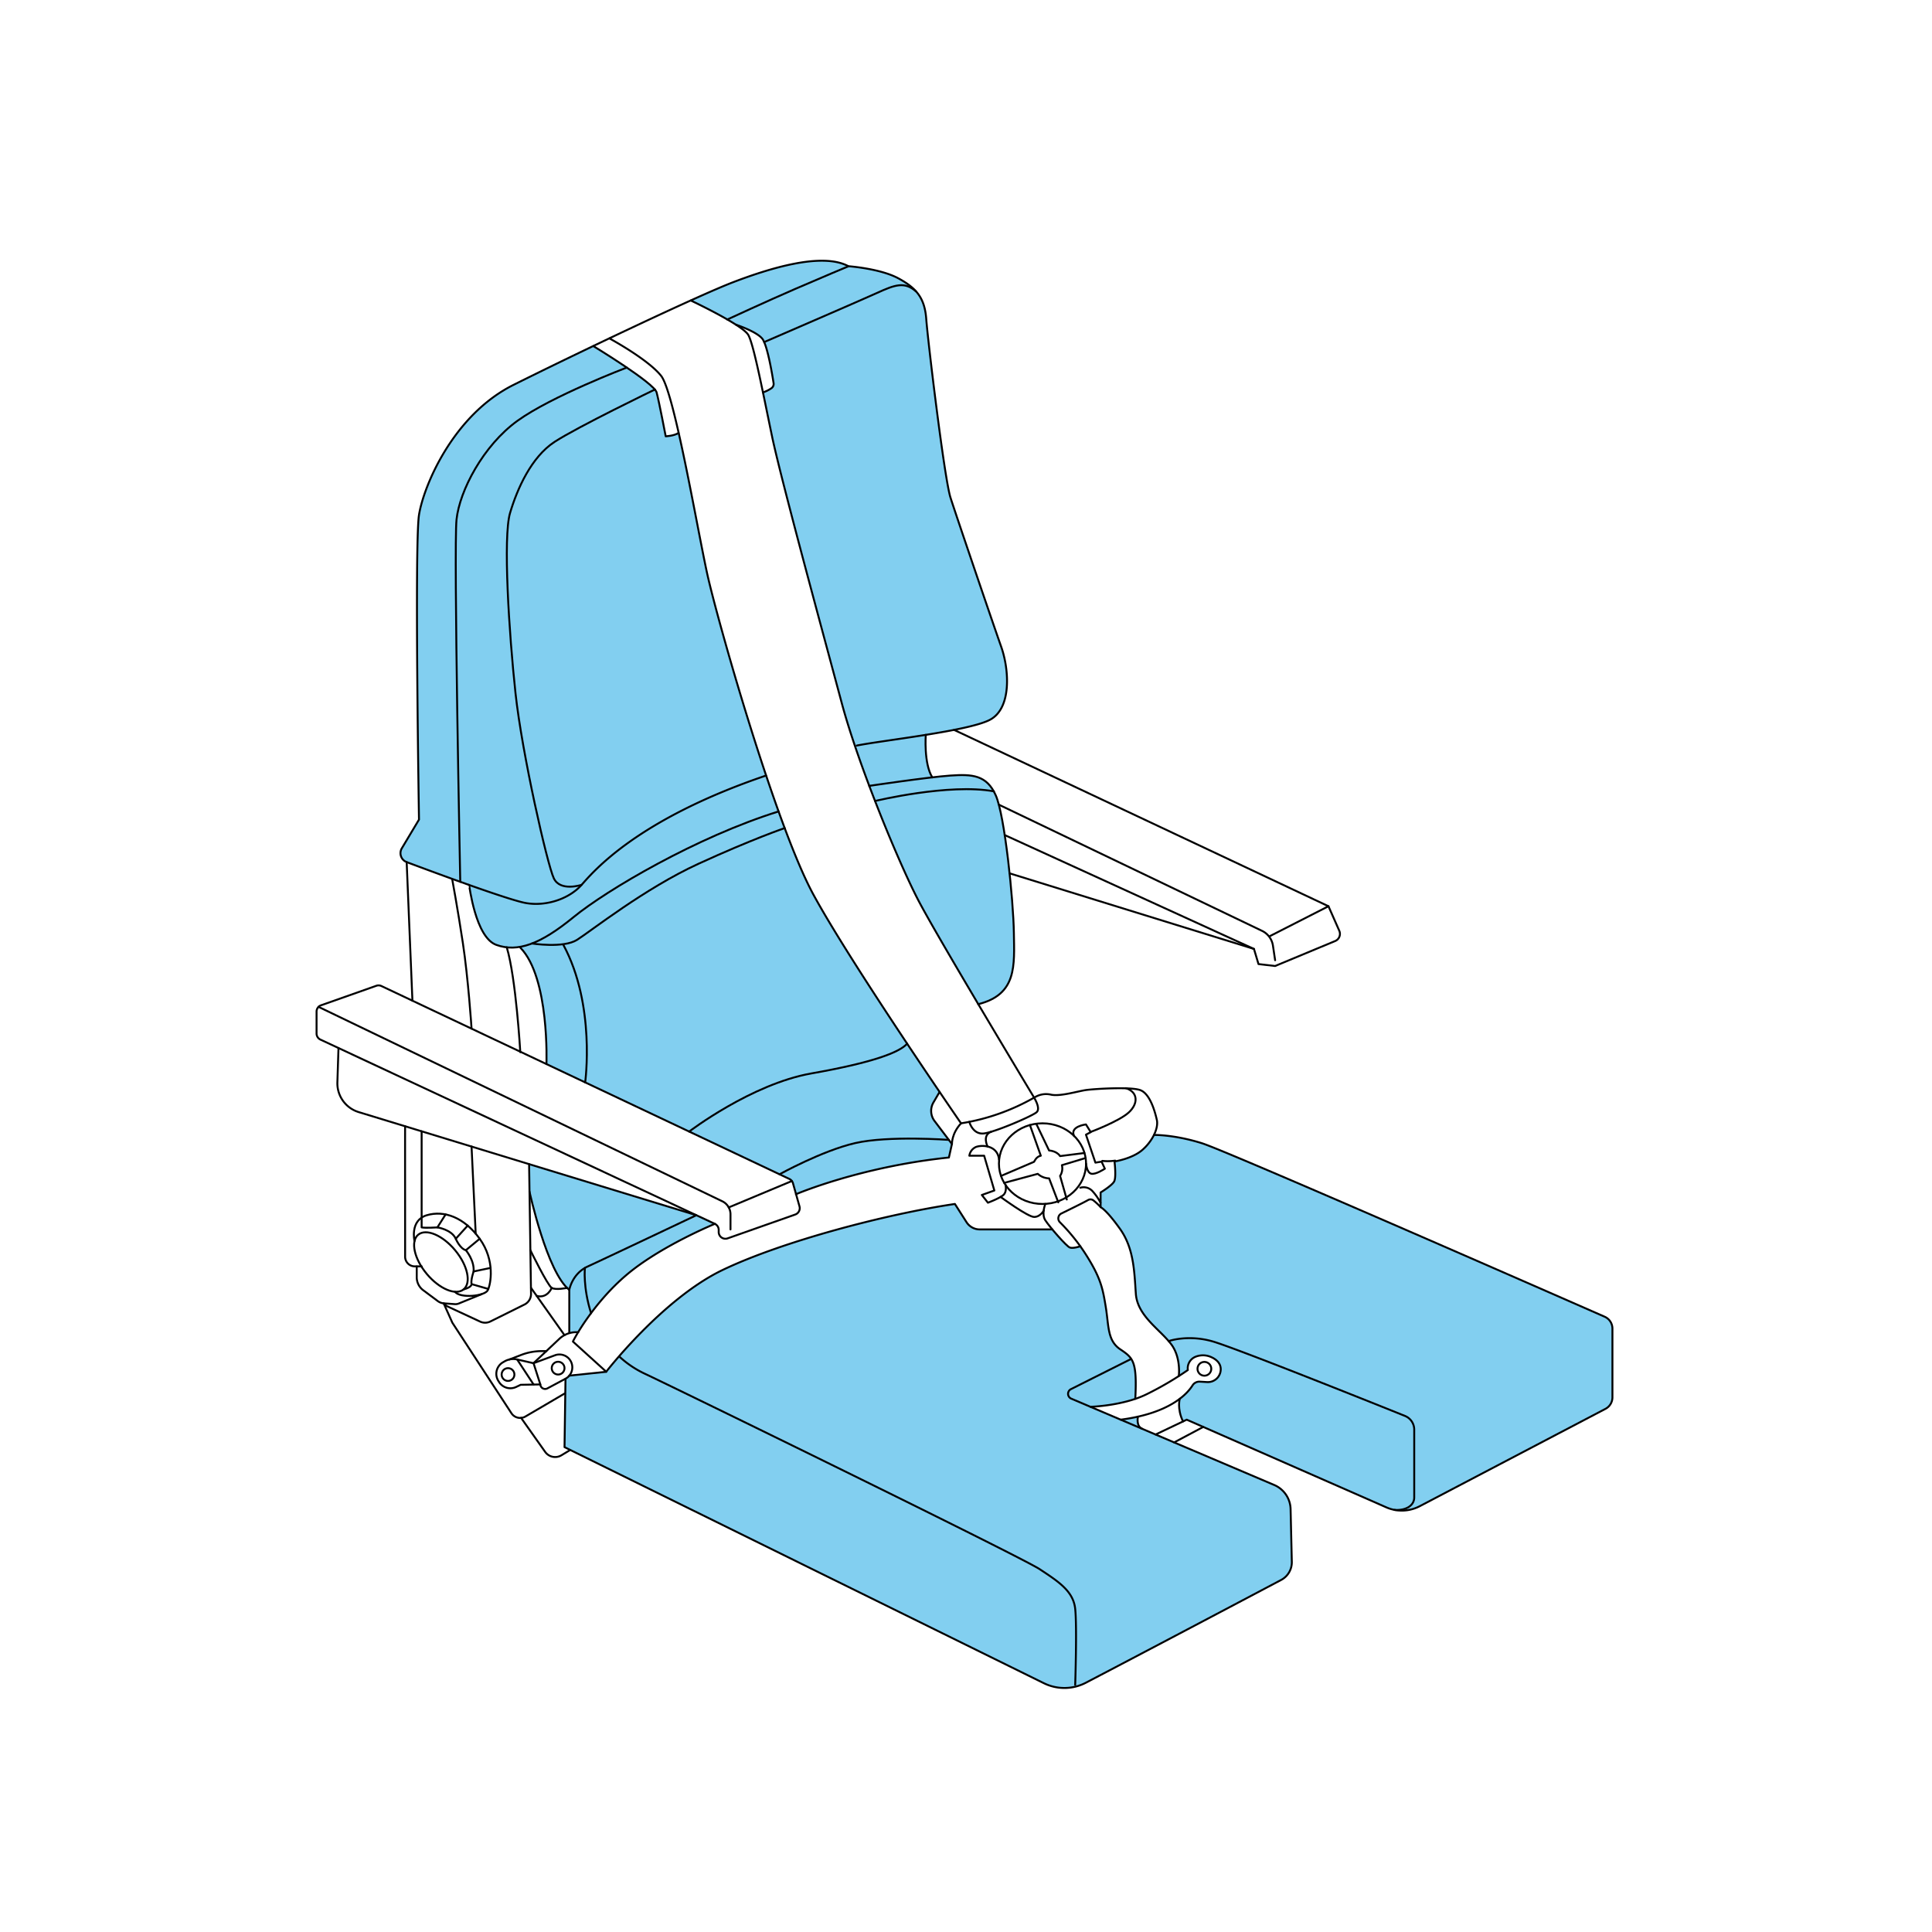
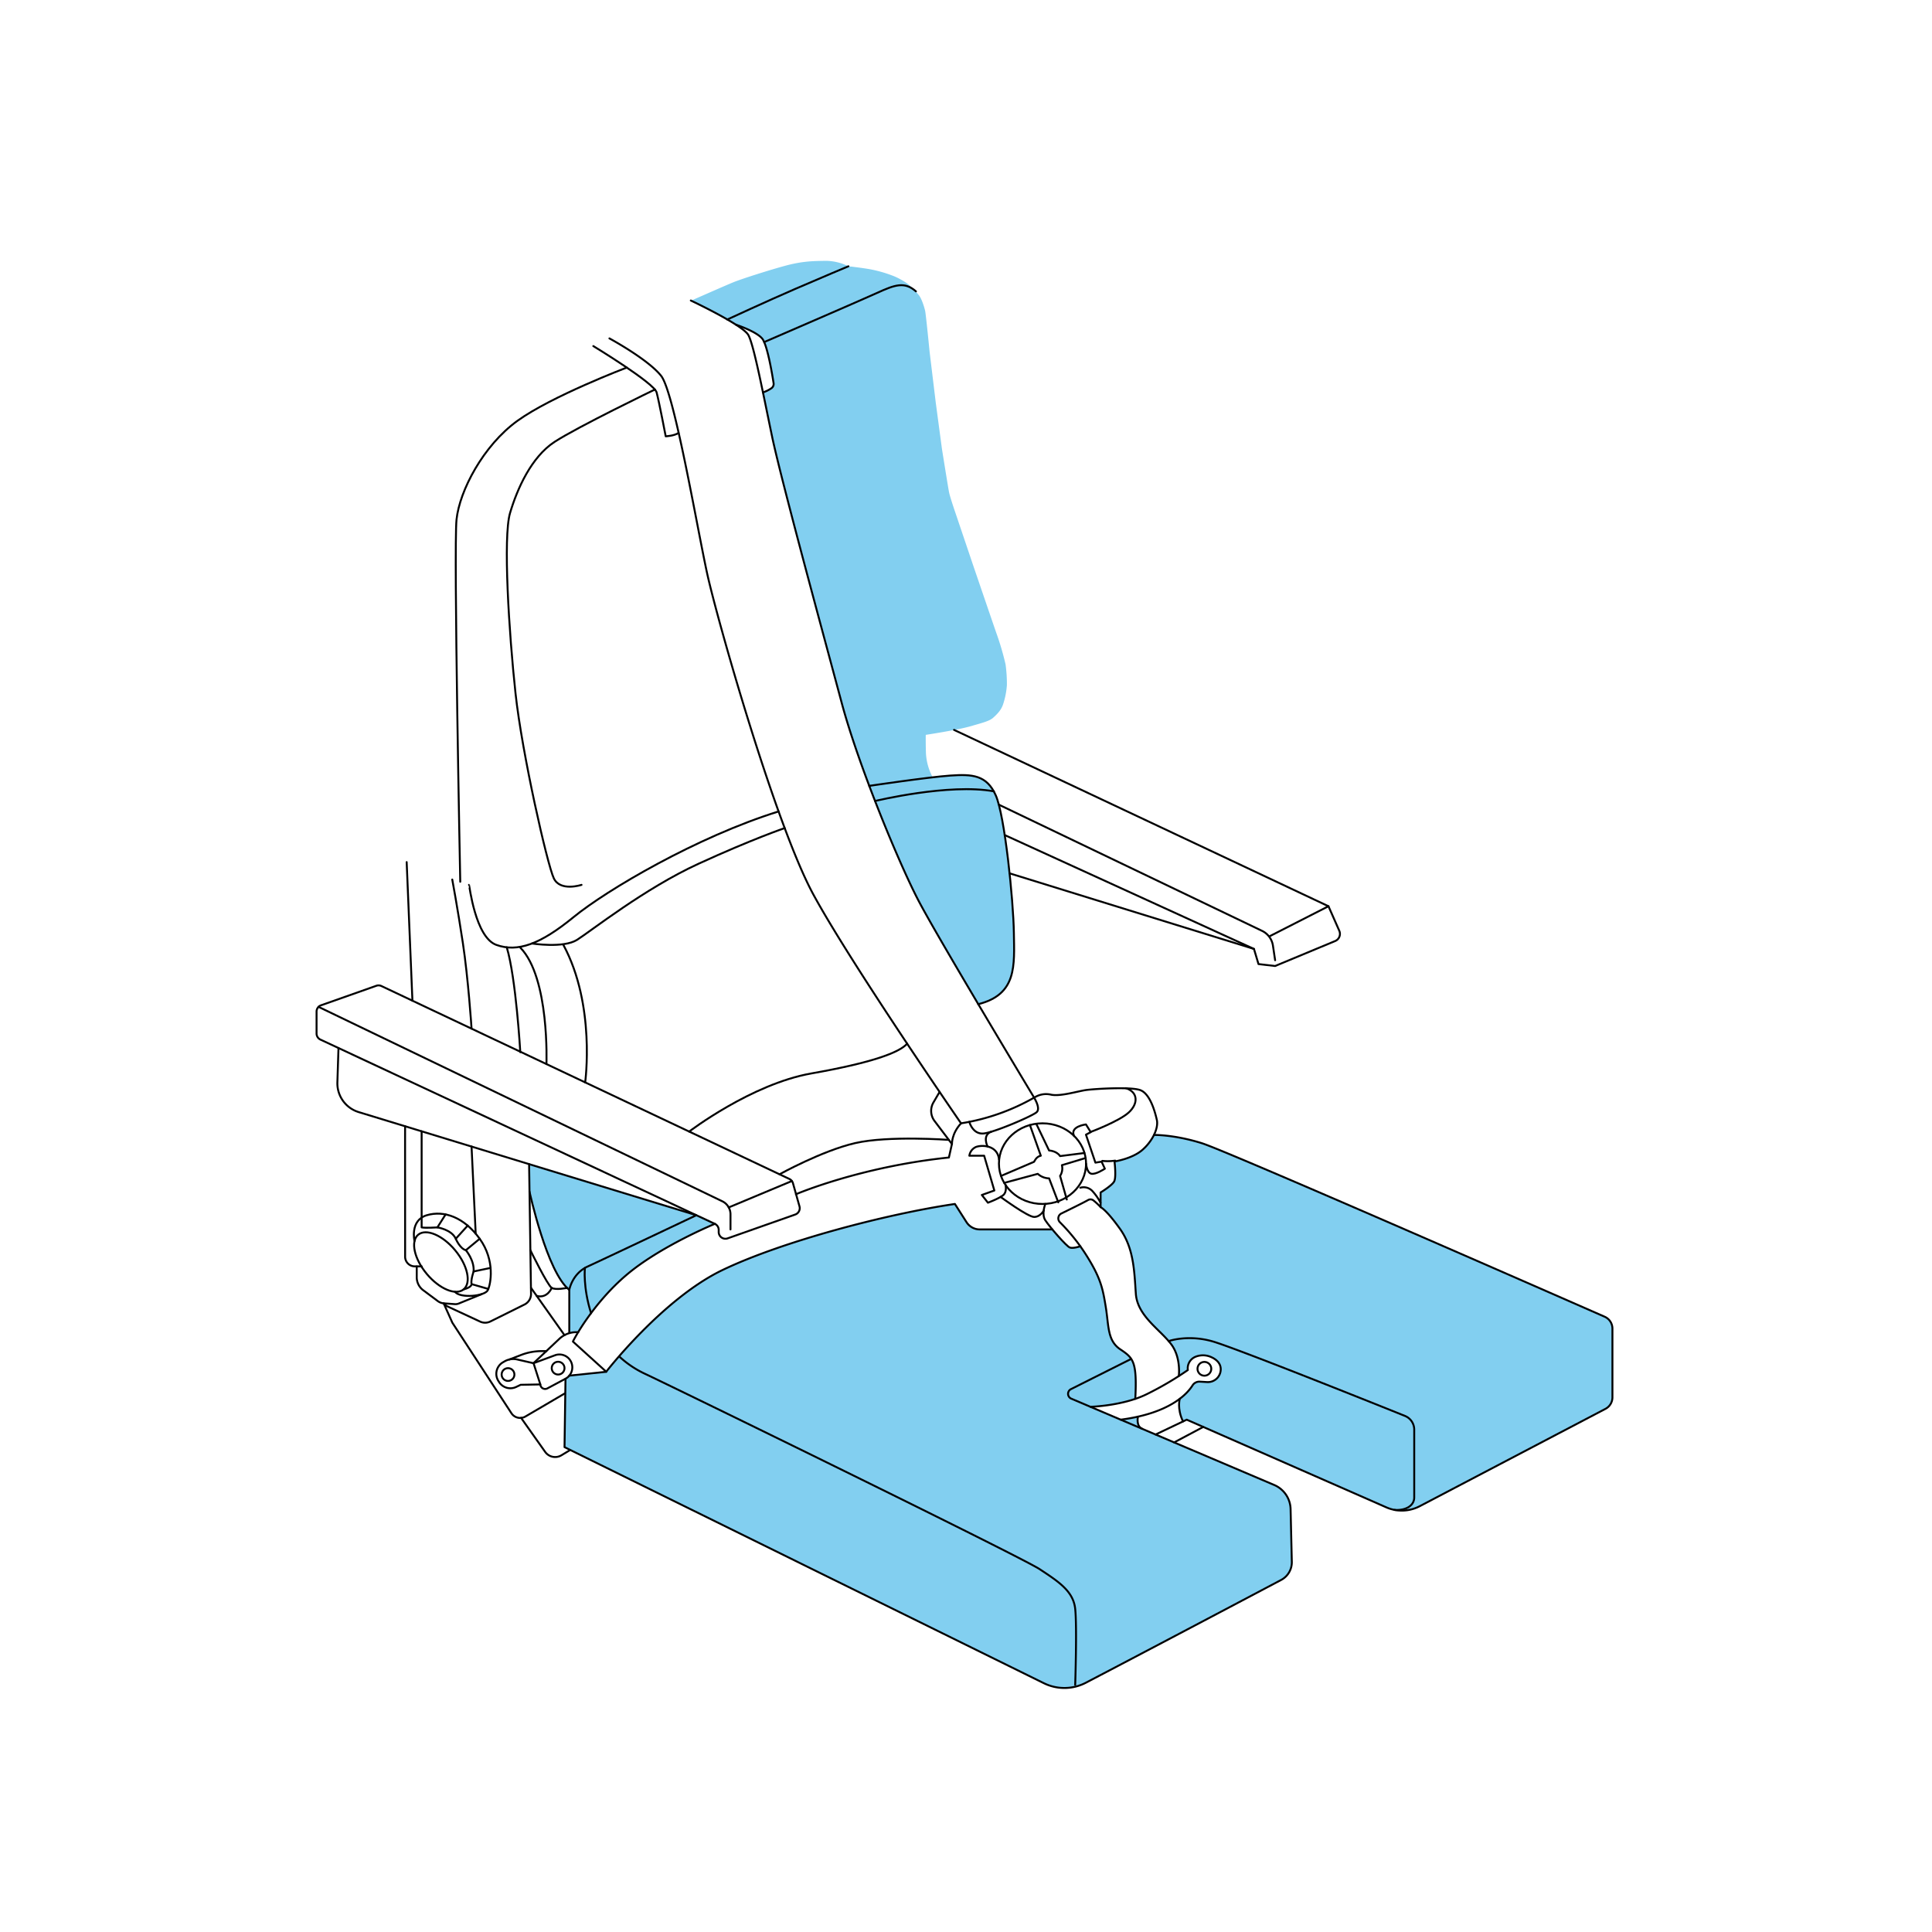
<svg xmlns="http://www.w3.org/2000/svg" viewBox="0 0 1000 1000">
  <defs>
    <style>.cls-1{fill:#82cff0;}.cls-2{fill:none;stroke:#000;stroke-linecap:round;stroke-linejoin:round;}</style>
  </defs>
  <g id="A19">
    <path d="M506.37,519.77c.28-.07,7.55-2.45,9.64-4.12s6.23-5.69,7.24-9.89,1.94-13.16,1.59-22.35-2.38-32.8-2.38-32.8-1.92-15.72-2.5-19.28-2-12.4-3.25-16.06a33.3,33.3,0,0,0-5.33-9.78c-1.88-2.16-9.31-4.41-13.23-4.3s-15.38,1.15-15.38,1.15a29.43,29.43,0,0,1-3.51-12.66c-.18-6.94-.08-9.32-.08-9.32S495.4,377.89,502,376s10.13-2.76,12.07-4.51,4.17-3.9,5.17-7.07a40.26,40.26,0,0,0,1.93-9.9,75.44,75.44,0,0,0-.69-10.63,143.61,143.61,0,0,0-4.88-16.53c-2.78-8.05-11.85-34.61-11.85-34.61l-9.4-27.83s-2.61-7.59-3.12-10.12-3.69-22.53-3.69-22.53l-3.17-23.71-3.19-26.32s-1.92-19.63-2.35-21.46-1.71-6-3.12-7.87A53,53,0,0,0,471.1,148c-1.69-1.73-6.24-4.28-9.17-5.35a67.44,67.44,0,0,0-12-3.36c-4.64-.78-10.8-1.48-10.8-1.48A27.31,27.31,0,0,0,427.59,135c-5.86.12-11.72,0-21.1,2.54s-23.07,7-26.84,8.53-21.86,9.51-21.86,9.51,10.53,5.26,14.38,7.42,10,5.93,10,5.93,5.59,1.4,8.5,3.4,3.93,3,5.07,5.24,2.68,9.58,3.23,12.53,1.29,7.82,1.48,8.7a2.46,2.46,0,0,1-1.35,2.3c-.8.5-4.2,2-4.2,2l4.71,22.77s4.68,20.88,6.13,25.4,6.59,25.37,6.59,25.37l6.23,23.44,5.51,20.57,6.37,23.69,5.79,21.55,6.38,20.51L454,417.32s7.56,18.59,8.95,21.81,10,22.22,11.77,25.62,11.75,21.09,14.86,26.42S506.37,519.77,506.37,519.77Z" class="cls-1" />
-     <path d="M307.39,179l-32.57,15.79s-14.91,7-20.54,11.64-14.32,12.93-20,21a117.13,117.13,0,0,0-12.64,23.16c-2.07,5.54-4.68,12.6-5,17.61s-.77,26.08-.77,26.08V323.7l.21,42.13.75,58.43-7.1,11.83s-3,3.94-2.47,5.31.47,3.8,3.19,4.82l23.6,9,8.75,3.16s2.73,13.91,4.25,17.6,4,10.53,7.91,12.11a42,42,0,0,0,7.32,2.22,33.82,33.82,0,0,0,7-.26s6.25,8.07,8.25,15.43a132.88,132.88,0,0,1,4.32,21.63c.56,6.32,1,23.63,1,23.63l73.87,34.94,48.5,22.95s4.08,1.51,4.65,2.64,2.17,6.83,2.17,6.83,21.22-7.74,31.32-10.22,32.38-6.86,38.12-7.58,9.71-1.16,9.71-1.16l1.57-7s-5.74-7.63-6.59-8.74-5.28-5.87-4.5-8.54,4.68-9.67,4.68-9.67l-23.43-35-22.5-34.73S425,470,421.91,464.47a254.48,254.48,0,0,1-12.23-27.1c-4.2-10.86-17.48-49.18-17.48-49.18s-13.45-43.85-14.79-48.55-10.39-37.78-11.87-45-10-50.44-10-50.44L351.35,224a8.51,8.51,0,0,1-3.2,1.14c-2.15.4-3.52.69-3.52.69l-4.76-22.7a12.71,12.71,0,0,0-3.46-4C333.8,197,307.39,179,307.39,179Z" class="cls-1" />
    <path d="M274.06,616.39s4.28,18.16,7.06,25.74,6,15.27,7.46,17.64a57.35,57.35,0,0,0,4.35,6.25,7.36,7.36,0,0,0,1.73,1.14v22.92s3.16-1,4.6-.51c0,0,7.09-10.93,11.23-15.64s10.69-11.87,15.95-15.8,16.54-11.81,22.2-14.56S370,633.46,370,633.46L360.43,629l-23.68-7.23L298.35,610l-24.49-7.48Z" class="cls-1" />
    <path d="M494.3,623.17s-22.92,3.67-38.41,7.52S409.28,643,395.73,648.35s-20.15,7.54-27.17,11.87-15.06,9.66-21.2,15S330,691.63,330,691.63l-9.37,10.56L313.78,710l-18.92,1.77a8.22,8.22,0,0,1-2.16,1.83l-.5,35.4,66.3,32.66L401.78,803l45.29,22.3,38.15,18.79,46,22.66s10.37,5.8,14.42,6.36,8.48,1,12-.38,30-15.17,30-15.17l34.69-18.26,34-17.94c.21-.11,8.08-4.26,9.69-5.85a9.79,9.79,0,0,0,2.61-6.21c0-1.9-.77-30-.77-30s-1-5.33-3.74-7.54a54.35,54.35,0,0,0-12.41-6.5c-3.13-1-53.62-23-53.62-23S590,738.88,590,738.7a5.82,5.82,0,0,1-1.07-2.31c-.1-1.14-.1-3.08-.1-3.08l-8.2,1.4-15.85-6.34s10.49-1.27,12.69-1.71,8.37-2,8.37-2l1.85-1s.25-6.45.2-8.35,0-5.36-.69-7.68-.95-4.47-3.74-6.56-6.55-4.31-8-8.38-2.38-11.62-2.82-14.37-2.33-12.82-3.7-16a93.24,93.24,0,0,0-5.56-10.86c-1.81-2.87-4.18-6.34-4.18-6.34s-2.84.93-3.95.73a5.68,5.68,0,0,1-3.48-1.66c-1.25-1.25-5.26-6.11-5.26-6.11L544.35,636l-29.44.46s-8.48.46-10.37-.71a13.88,13.88,0,0,1-5.67-5.61C496.85,626.63,494.3,623.17,494.3,623.17Z" class="cls-1" />
    <path d="M597.27,587.45s-3.44,5.65-5.56,7.32a27.57,27.57,0,0,1-7.41,4.33c-2.51.86-7.19,2-7.19,2s.15,5.06.14,6,0,3.87-.89,4.85a31.77,31.77,0,0,1-3.39,3c-.63.44-3.34,2.21-3.34,2.21v7.63a53,53,0,0,1,7.65,8c3,4.09,6.2,8.44,7.53,13.93a111.26,111.26,0,0,1,2.65,17c.33,4.94,1.1,10.09,2.59,13.42a26.37,26.37,0,0,0,6.72,8.74c1.88,1.31,8.11,8.32,8.11,8.32a20.27,20.27,0,0,1,3.48,5.45,40.49,40.49,0,0,1,1.93,8.35c-.08,1-.23,4.47-.2,4.18s4.49-2.83,4.49-2.83.41-5.08,2.74-6.22,5.94-2.19,9.22-.82,5.29,3.85,5.26,5.68-1.38,5.29-2.51,6-2.82,1.9-4.5,1.4-5.48-.92-6.79.83-3.4,4.33-4.06,5-3,2.63-3,2.63a29.11,29.11,0,0,0-.72,5.23c0,1.89,2,6.44,2,6.44l2-.64,105.83,46.29s4.72,1.44,8.36.57,5.9-1.8,11.56-4.77l44.3-23.23,27.64-14.5,18.79-9.85a7.14,7.14,0,0,0,3.82-6.32V688a7.14,7.14,0,0,0-4.3-6.55L645.6,601.28s-17.38-7.74-23.09-9.39-11.67-3.25-16.42-3.76S597.27,587.45,597.27,587.45Z" class="cls-1" />
-     <path d="M443.43,385.91c13.7-2.74,57.53-7.43,68.87-13.3s10.18-25.83,5.87-38-23.08-67.3-26.21-77.08-11.74-81.4-12.53-92.35-5.08-16.05-14.47-21.13-25.83-6.26-25.83-6.26C425.43,130.39,398,139,379.65,146s-82.56,37.57-113.87,53.22-46.56,52.44-48.91,67.31,0,157.69,0,157.69L208,439.05a4.94,4.94,0,0,0,2.49,7.17C225,451.66,263.66,466,272.3,467.43c10.7,1.83,22.44-2.34,28.7-9.39s28.7-33.91,95.48-56.61" class="cls-2" />
    <path d="M301,458s-11,3.66-14.35-3.39-16.43-64.43-19.82-95.74S260.3,278,264,265.52s11-28.95,23-36.78,52-27.14,52-27.14" class="cls-2" />
    <path d="M307.1,179.13s31.47,19.09,32.77,24,4.7,22.7,4.7,22.7,4.3-.18,6.65-1.74" class="cls-2" />
    <path d="M238.23,456.4s-3.49-172.62-1.93-187.49,13.83-38.34,31.57-51.13,56.54-27.53,56.54-27.53" class="cls-2" />
    <path d="M315.44,175.16s20,10.8,26.78,19.41,18.52,78,23.74,102S401.43,427,421,463s76.43,118.43,76.43,118.43a111.47,111.47,0,0,0,37.83-13.3s-49.83-82.7-60-102.26-31-69.91-39.65-102.26-31.31-115.31-36-137.74-9.39-47.22-12.26-52.44-29.78-17.88-29.78-17.88" class="cls-2" />
    <path d="M380.89,168.05s10.5,3.43,13.63,7.21c2.61,3.15,5.13,18.15,5.89,23.08a2.68,2.68,0,0,1-1.14,2.62,16.77,16.77,0,0,1-4.37,2.14" class="cls-2" />
    <path d="M376.46,165.37s20.61-9.54,35.08-15.8,27.59-11.74,27.59-11.74" class="cls-2" />
    <path d="M395.53,177.06S444.8,155.78,454,151.6s14.16-6,20.09-.79" class="cls-2" />
    <path d="M242.75,458c.24.09,3.21,27.16,14.16,31.08s22.7-.26,39.92-14.35S360.75,433.14,403,420" class="cls-2" />
-     <path d="M479.18,380.36s-1.11,14.75,3.36,22" class="cls-2" />
    <path d="M449.91,406.77s30.57-4.55,42-5.34,18.78-.26,23.47,10.18,9.14,54.26,9.4,71.22,1.69,31.89-18.46,36.94" class="cls-2" />
    <path d="M275.35,488.35s16.26,2.56,23.3-1.87,35-26.61,62.87-39.39,44.64-18.47,44.64-18.47" class="cls-2" />
    <path d="M452.91,414.6s38.38-9.28,61.54-5" class="cls-2" />
    <path d="M282.83,550.77s1.74-44.74-13.53-60.29" class="cls-2" />
    <path d="M302.88,560.25s5.55-40-11.27-71.16" class="cls-2" />
    <line y2="446.22" x2="210.49" y1="517.96" x1="213.47" class="cls-2" />
    <path d="M244.07,532.43c0-.58-1.77-26.39-4.5-44.39s-5.48-32.79-5.48-32.79" class="cls-2" />
    <path d="M269.3,544.59s-2.22-38.45-7-54.25" class="cls-2" />
    <path d="M194.78,510.24l-28.62,10.1a3.47,3.47,0,0,0-2.31,3.27v11.33a3.48,3.48,0,0,0,2,3.15L370,633.46a3.46,3.46,0,0,1,2,3.14v1.1a3.47,3.47,0,0,0,4.63,3.27l35-12.34a3.48,3.48,0,0,0,2.18-4.22l-3.38-12a3.5,3.5,0,0,0-1.86-2.19L197.42,510.37A3.45,3.45,0,0,0,194.78,510.24Z" class="cls-2" />
    <path d="M164.87,521.15l209,100.64a7.48,7.48,0,0,1,4.23,6.73v7.83" class="cls-2" />
    <line y2="611.3" x2="409.85" y1="624.96" x1="377.18" class="cls-2" />
    <path d="M493.82,377.79l193.79,91.28,5.6,12.7a4,4,0,0,1-2.12,5.3L660,500l-8.61-1-2.34-7.83-129-58.94" class="cls-2" />
    <path d="M517.06,416.52l136.17,65.29a10.15,10.15,0,0,1,5.64,7.62L660,497" class="cls-2" />
    <line y2="469.07" x2="687.61" y1="484.53" x1="657.29" class="cls-2" />
    <line y2="491.17" x2="649.07" y1="452.05" x1="522.61" class="cls-2" />
    <path d="M356.7,585.71s32.21-24.62,63.26-30.1,45.42-10.72,49.58-15.4" class="cls-2" />
    <ellipse ry="20.87" rx="22.54" cy="602.3" cx="539.59" class="cls-2" />
    <ellipse transform="translate(-365.2 297.31) rotate(-39.79)" ry="18.39" rx="9.56" cy="653.26" cx="228.2" class="cls-2" />
    <path d="M214.55,642.38S212,631.65,220.91,629s19.31,1,27.39,12.2,5.74,23.47,4.18,26.6-14.15,4.33-17,.86" class="cls-2" />
    <line y2="593.44" x2="244.07" y1="638.52" x1="246.22" class="cls-2" />
    <path d="M273.86,602.54l1,67.13a6.11,6.11,0,0,1-3.4,5.56L253.8,684a6.07,6.07,0,0,1-5.28.06l-16.79-7.81a6.08,6.08,0,0,1-2.08-1.59" class="cls-2" />
    <path d="M370,633.46s-28.32,11.63-45.8,26.5-27.39,33.65-27.65,34.43L313.78,710S343,672.22,374,657.35s85-29,120.26-34.18l6,9.41a8.12,8.12,0,0,0,6.85,3.77h37.56" class="cls-2" />
    <path d="M412,618.13s33.24-14.26,79.15-19l1.57-7-9-11.9a8.67,8.67,0,0,1-.56-9.63l3.17-5.42" class="cls-2" />
    <path d="M283.33,718.63l9.37-5a6.68,6.68,0,0,0,2.27-9.79h0a6.68,6.68,0,0,0-7.73-2.35l-11.09,4.11-8.47-1.94a9,9,0,0,0-6.54,1l-.8.46a6.89,6.89,0,0,0-2.33,9.73l.37.58a6.92,6.92,0,0,0,8.75,2.47l2.37-1.13,10.17-.19h0A2.49,2.49,0,0,0,283.33,718.63Z" class="cls-2" />
    <path d="M279.67,716.57l-3.52-11,13.32-12.55a12.85,12.85,0,0,1,8.8-3.49h1" class="cls-2" />
    <circle r="3.31" cy="708.15" cx="288.88" class="cls-2" />
    <circle r="3.31" cy="711.46" cx="262.95" class="cls-2" />
-     <line y2="716.57" x2="276.15" y1="703.67" x1="267.68" class="cls-2" />
    <line y2="712.03" x2="294.66" y1="710.04" x1="313.78" class="cls-2" />
    <path d="M263.66,703.67l6.06-2.34a29.53,29.53,0,0,1,10.64-2h2.43" class="cls-2" />
    <line y2="691.1" x2="292.2" y1="666.61" x1="274.86" class="cls-2" />
    <path d="M229.66,674.64l4.48,10,30.56,46.82a5.41,5.41,0,0,0,7.28,1.71l20.22-11.86" class="cls-2" />
    <path d="M269.7,733.87l12.48,17.63a6.33,6.33,0,0,0,8.42,1.75l4.06-2.45" class="cls-2" />
    <path d="M209.69,582.94c-.05,1.14,0,51.26,0,67.53a5,5,0,0,0,5.06,5h3.49" class="cls-2" />
    <path d="M215.7,655.52v5.59a8.36,8.36,0,0,0,3.36,6.71l7.5,5.59a6.13,6.13,0,0,0,3.69,1.23l5.11.38a4.66,4.66,0,0,0,2.12-.33l11.72-4.8" class="cls-2" />
    <path d="M274.07,616.78s9,41.68,20.59,50.87v21.92" class="cls-2" />
    <path d="M274.52,647.11s8.93,18.26,11.05,19.5,7.93,0,7.93,0" class="cls-2" />
    <path d="M285.57,666.61s-2.24,5.67-7.78,4.14" class="cls-2" />
    <path d="M294.66,667.65s1.44-8.41,9.56-12.13S360.43,629,360.43,629l-174.8-53.39a15.58,15.58,0,0,1-11-15.39l.57-17.76" class="cls-2" />
    <path d="M320.6,702.19A51.81,51.81,0,0,0,333.67,711c12.33,5.72,194.68,94.74,204.46,101.2s17.41,11.35,18.39,20.54,0,39.33,0,39.33" class="cls-2" />
    <path d="M302.75,656.29s-1.09,9.85,3.18,23.42" class="cls-2" />
    <path d="M292.7,713.64l-.5,35.4L540.32,871.23A24.05,24.05,0,0,0,562,871c24.3-12.66,82.71-43.49,101.12-53.22a10.35,10.35,0,0,0,5.52-9.39l-.63-27.24a13.94,13.94,0,0,0-8.49-12.53L554.48,723.94a2.71,2.71,0,0,1-.16-4.92l31-15.56" class="cls-2" />
    <path d="M587.63,724c1-19.57-1.17-21.13-7.83-25.63s-5.87-12.13-7.43-21.72-2.54-15.06-10.24-27.19a98.73,98.73,0,0,0-13.53-16.84,2.81,2.81,0,0,1,.75-4.51c3.87-1.91,10.8-5.26,13.9-7a2.47,2.47,0,0,1,2.8.29,35.12,35.12,0,0,1,3.58,3.35" class="cls-2" />
    <path d="M541.07,623.17s-2.16,5.16,0,8.48,10.95,13.5,12.71,14.09,5.39-.67,5.39-.67" class="cls-2" />
    <path d="M562.13,602.3s.39,4.7,2.74,5.22,7-2.61,7-2.61l-1.69-3.65-3.2.52-4.89-14.48,2.48-1.3-2.48-4s-8.52,1-6.15,6" class="cls-2" />
    <path d="M559.17,614.77a6.17,6.17,0,0,1,6.16,1.62,28,28,0,0,1,4.3,6.13" class="cls-2" />
    <path d="M501.71,580.66s1.79,6.77,7.66,6,25-9,27.2-11-1.31-7.48-1.31-7.48a11.14,11.14,0,0,1,8.54-1.63c4.7,1.17,14.09-1.76,18.33-2.35s22.76-1.76,27.94,0,7.73,11.15,8.71,15.46-2.35,11.15-7.63,15.65-14.28,5.87-14.28,5.87,1,8.22-.2,10.37-7,5.67-7,5.67v7.63s2.74,1,10,11.16,7.43,22.11,8.24,33.65,12.67,18.55,18.37,26.22c5.09,6.84,3.87,16.31,3.87,16.31" class="cls-2" />
    <path d="M520.45,613.31s.85,3.47-1.1,5.21-8,4-8,4l-3.15-4,6.47-2.32-5.28-18h-7.66a5.92,5.92,0,0,1,3.36-4.5c2.93-1.18,11.21-1.14,12,6.45" class="cls-2" />
    <path d="M511.17,593.44s-3.06-6,2.08-7.73" class="cls-2" />
    <path d="M517.9,619.52s14.1,10.37,17.36,10.37,5-3.33,5-3.33" class="cls-2" />
    <path d="M518.12,608.66l17.14-7.33s1.11-2.74,3.46-3.13l-5.63-15.88" class="cls-2" />
    <path d="M519.78,612.26l17.37-4.68a9.12,9.12,0,0,0,5.87,2.34l4.75,12.41" class="cls-2" />
    <path d="M552.17,620.85l-3.47-12.19a7.13,7.13,0,0,0,.94-5.57l12.27-3.71" class="cls-2" />
    <path d="M536.36,581.65,543,595.49s3.91.16,5.68,2.9l12.63-1.6" class="cls-2" />
    <path d="M403.46,607.83s22-12.21,39.19-16.17S491.14,590,491.14,590" class="cls-2" />
    <path d="M564.4,728.16s16.77-.44,29.1-6.51a166.43,166.43,0,0,0,21.33-12.52,6.45,6.45,0,0,1,3.91-6.85,10.33,10.33,0,0,1,7.41-.16c3.09,1.16,5.7,3.28,5.7,6.59h0a6.66,6.66,0,0,1-7.06,6.65l-3.76-.22a4.14,4.14,0,0,0-3.75,1.9c-2.74,4.38-11.7,14.48-37.22,17.78" class="cls-2" />
    <path d="M589,733.26s-1.11,4.87,2.16,6.26" class="cls-2" />
    <path d="M598.12,742.5l16.12-7.68,103.29,45.37a20,20,0,0,0,17.35-.6L831,729.21a6.71,6.71,0,0,0,3.59-6V687.69a6.72,6.72,0,0,0-4-6.15c-28.16-12.36-195.39-85.68-208.46-89.8-14.29-4.5-24.8-4.29-24.8-4.29" class="cls-2" />
    <path d="M604.88,694.16s9.75-3.49,22.47.06c11,3.07,80.8,31,99.87,38.67A7.64,7.64,0,0,1,732,740v35.08c0,3.91-3.8,6.84-10.21,6.45" class="cls-2" />
    <line y2="738.58" x2="622.8" y1="746.58" x1="607.75" class="cls-2" />
    <path d="M492.74,592.13s-.26-5.35,4.69-10.7" class="cls-2" />
    <path d="M230.66,628.56l-4.27,6.74s7.31,1.05,9.52,5.88l6.18-6.82" class="cls-2" />
    <path d="M235.91,641.18s2.09,5.08,5.22,5.93l7.17-5.93" class="cls-2" />
    <path d="M241.13,647.11s4.51,5.28,4,11l8.79-1.84" class="cls-2" />
    <path d="M245.14,658.13s-1.53,4.3-1.07,6.52l8.68,2.51" class="cls-2" />
    <path d="M244.07,664.65s.38,1.5-4.1,2.75" class="cls-2" />
    <path d="M226.39,635.3s-6.13.4-8.15,0V585.55" class="cls-2" />
    <path d="M610.66,724s-1.55,5,1.66,11.73" class="cls-2" />
    <circle r="3.57" cy="708.49" cx="623.39" class="cls-2" />
    <path d="M570.54,600.87a26,26,0,0,0,6.66-.13" class="cls-2" />
    <path d="M564.4,585.94s14.68-5.49,19.76-10.06,5-10.58-1.42-12.66" class="cls-2" />
  </g>
</svg>